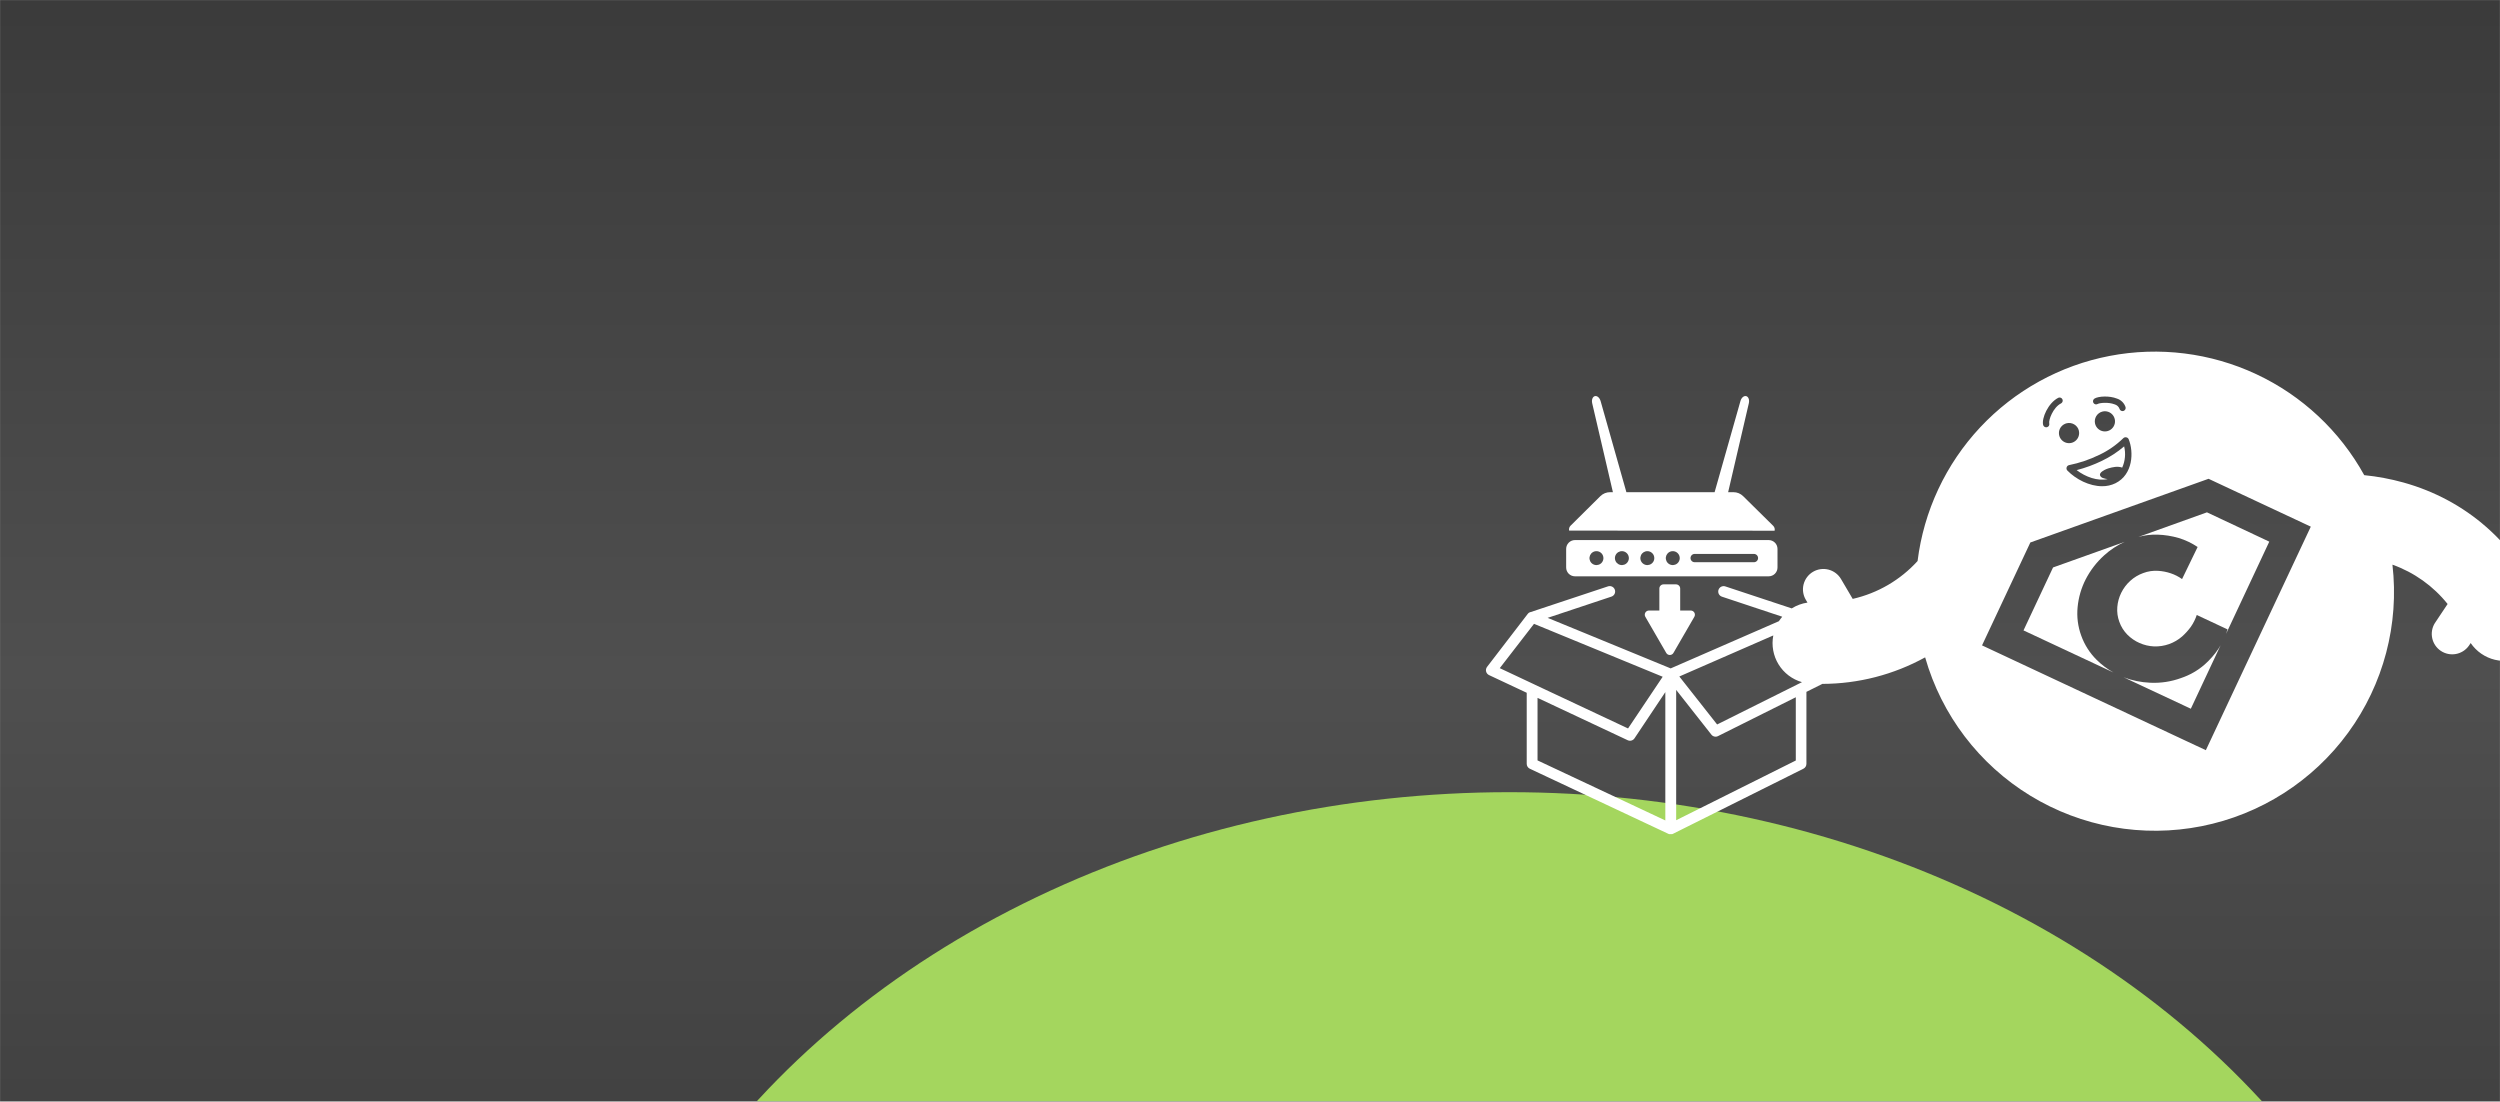
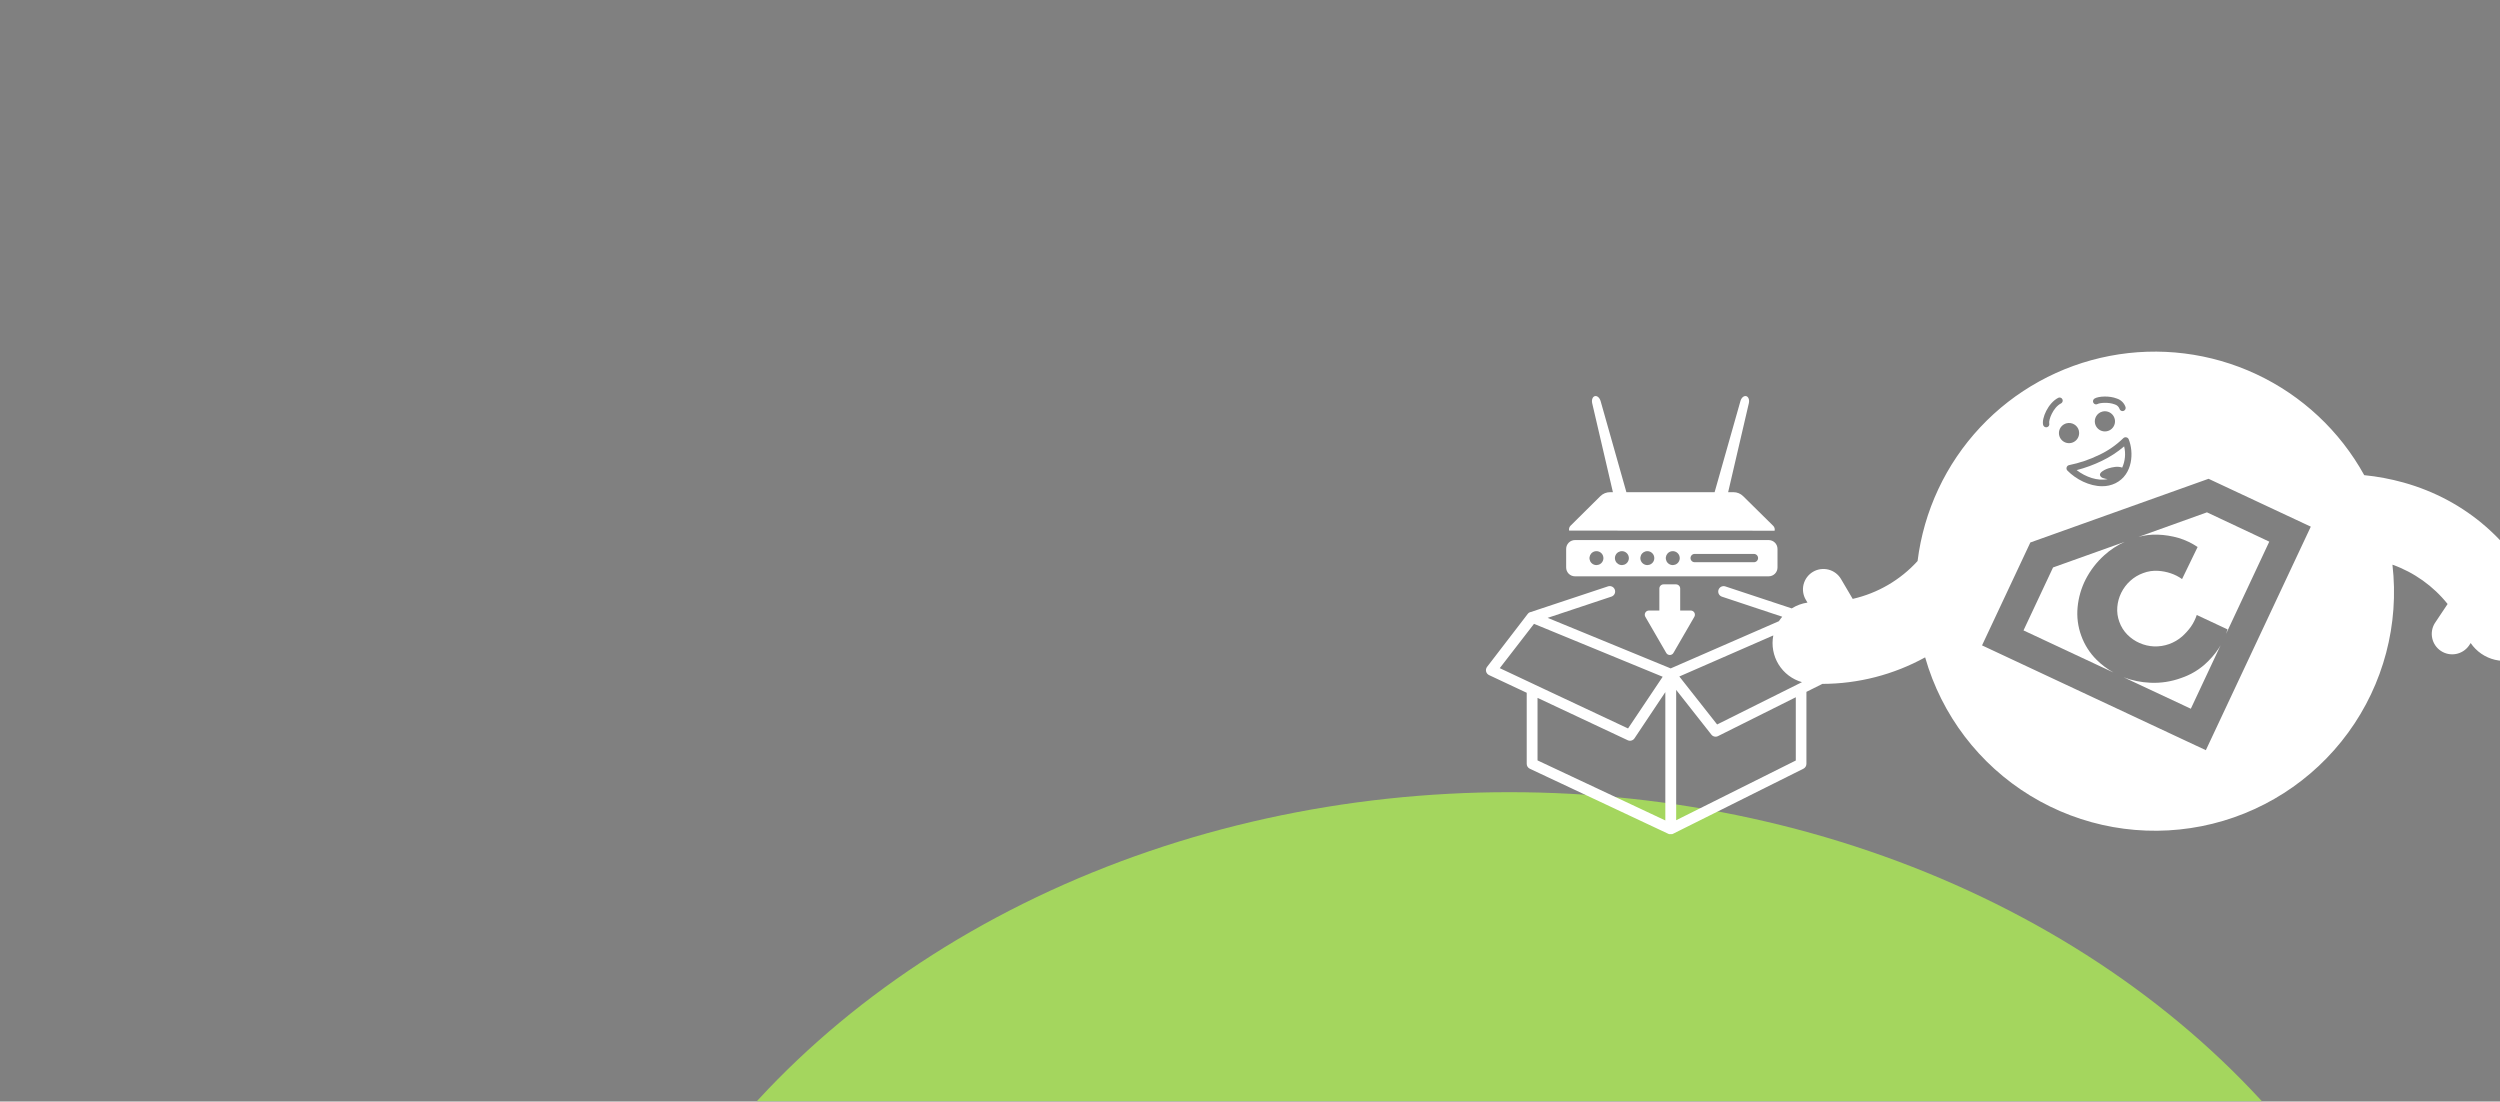
<svg xmlns="http://www.w3.org/2000/svg" fill="none" viewBox="0 0 1600 705" height="705" width="1600">
  <rect x="0" y="0" width="1600" height="705" fill="#808080" stroke="none" />
  <mask height="705" width="1600" y="0" x="0" maskUnits="userSpaceOnUse" style="mask-type:alpha" id="mask0_2646_8344">
    <rect fill="#CCCCCC" height="705" width="1600" />
  </mask>
  <g mask="url(#mask0_2646_8344)">
-     <rect fill="url(#paint0_linear_2646_8344)" height="1023" width="2322" y="-97" x="-351" />
    <ellipse fill="#A4D65E" ry="501" rx="605" cy="1008" cx="966" />
  </g>
  <g clip-path="url(#clip0_2646_8344)">
    <path fill="white" d="M1135.75 339.654C1135.88 339.098 1135.87 338.519 1135.71 337.972C1135.55 337.425 1135.25 336.927 1134.85 336.526L1115.6 317.53C1113.96 315.907 1111.74 314.996 1109.43 314.997H1106.01L1119.25 258.1C1119.77 255.927 1119.02 253.894 1117.56 253.519C1116.1 253.143 1114.43 254.566 1113.87 256.724L1097.35 314.997H1040.89L1024.4 256.724C1023.79 254.566 1022.16 253.143 1020.71 253.519C1019.25 253.894 1018.5 255.927 1019.01 258.1L1032.26 314.997H1030.51C1029.35 314.985 1028.2 315.203 1027.12 315.638C1026.05 316.072 1025.07 316.715 1024.24 317.53L1005.14 336.464C1004.74 336.866 1004.44 337.364 1004.29 337.911C1004.13 338.459 1004.12 339.037 1004.25 339.591L1135.75 339.654Z" />
    <path fill="white" d="M1053.02 394.768L1066.35 417.799C1066.57 418.224 1066.91 418.579 1067.32 418.827C1067.74 419.075 1068.21 419.206 1068.69 419.206C1069.18 419.206 1069.65 419.075 1070.06 418.827C1070.48 418.579 1070.82 418.224 1071.04 417.799L1084.37 394.768C1084.61 394.355 1084.74 393.884 1084.74 393.405C1084.74 392.925 1084.61 392.455 1084.37 392.042C1084.12 391.63 1083.77 391.291 1083.35 391.061C1082.93 390.83 1082.45 390.718 1081.97 390.734H1075.32V376.662C1075.32 375.956 1075.04 375.278 1074.54 374.777C1074.04 374.276 1073.36 373.993 1072.65 373.989H1064.65C1063.95 373.993 1063.27 374.276 1062.77 374.777C1062.27 375.278 1061.99 375.956 1061.99 376.662V390.734H1055.34C1054.86 390.732 1054.4 390.855 1053.99 391.091C1053.58 391.327 1053.24 391.667 1053 392.077C1052.77 392.487 1052.65 392.952 1052.65 393.425C1052.65 393.897 1052.78 394.361 1053.02 394.768Z" />
    <path fill="white" d="M1410.91 425.35C1406.53 429.161 1401.45 432.072 1395.94 433.919C1389.6 436.25 1382.84 437.281 1376.09 436.952C1370.28 436.705 1364.54 435.522 1359.1 433.45L1402.13 453.588L1421.2 412.936C1420.79 413.624 1420.4 414.328 1419.96 415C1417.4 418.825 1414.36 422.304 1410.91 425.35Z" />
    <path fill="white" d="M1331.99 406.823C1329.85 400.991 1329.06 394.755 1329.67 388.576C1330.25 382.361 1332.01 376.312 1334.85 370.752C1337.82 365.004 1341.8 359.835 1346.59 355.492C1350.52 351.9 1354.99 348.955 1359.84 346.768L1313.95 363.169L1295.04 403.461L1352.64 430.416C1348.71 428.228 1345.09 425.514 1341.9 422.348C1337.47 417.98 1334.08 412.674 1331.99 406.823Z" />
    <path fill="white" d="M1368.58 343.64C1372.55 342.534 1376.68 342.039 1380.8 342.171C1385.39 342.31 1389.94 343.03 1394.35 344.313C1398.65 345.617 1402.74 347.562 1406.47 350.082L1396.52 370.611C1394.3 369.018 1391.85 367.769 1389.26 366.906C1386.7 366.044 1384.03 365.518 1381.34 365.342C1378.04 365.103 1374.72 365.589 1371.63 366.765C1368.56 367.864 1365.74 369.565 1363.33 371.768C1360.96 373.919 1359.02 376.497 1357.6 379.367C1356.19 382.213 1355.33 385.301 1355.08 388.467C1354.8 391.698 1355.25 394.949 1356.38 397.989C1357.46 401.048 1359.21 403.834 1361.48 406.15C1363.73 408.423 1366.38 410.249 1369.31 411.529C1372.24 412.826 1375.38 413.563 1378.58 413.702C1385.18 413.936 1391.62 411.649 1396.59 407.307C1398.64 405.462 1400.5 403.408 1402.13 401.178C1403.75 398.84 1405.03 396.288 1405.93 393.595L1425.61 402.804C1425.33 403.763 1425.02 404.717 1424.68 405.666L1452.34 346.658L1412.45 327.896L1368.58 343.64Z" />
    <path fill="white" d="M1345.26 294.921C1340.07 297.442 1334.65 299.438 1329.06 300.878C1334.74 305.271 1342.48 308.023 1348.88 306.632C1347.86 306.529 1346.85 306.293 1345.89 305.928C1345.49 305.81 1345.12 305.61 1344.81 305.341C1344.49 305.072 1344.24 304.739 1344.06 304.365C1343.28 302.395 1346.92 300.737 1347.96 300.268C1348.39 300.081 1348.82 299.919 1349.27 299.784C1352.04 298.939 1355.36 298.22 1358.21 299.268C1360.12 295 1360.55 290.222 1359.45 285.68C1355.14 289.362 1350.37 292.469 1345.26 294.921Z" />
    <path fill="white" d="M1626.79 386.356C1609.74 347.502 1578.26 319.953 1538.16 308.789C1529.96 306.515 1521.58 304.946 1513.11 304.099C1497.51 275.82 1473.33 253.203 1444.06 239.494C1414.79 225.786 1381.92 221.689 1350.17 227.793C1318.42 233.897 1289.43 249.888 1267.34 273.47C1245.26 297.053 1231.23 327.015 1227.25 359.057C1216.23 371.191 1201.73 379.65 1185.73 383.292L1178.25 370.58C1176.49 367.594 1173.61 365.429 1170.26 364.559C1166.9 363.69 1163.33 364.188 1160.34 365.944C1157.35 367.7 1155.19 370.571 1154.31 373.924C1153.44 377.276 1153.94 380.837 1155.7 383.823L1156.78 385.652C1153.2 386.184 1149.78 387.451 1146.71 389.374L1104.22 375.302C1103.79 375.158 1103.33 375.101 1102.88 375.133C1102.43 375.165 1101.98 375.286 1101.57 375.49C1101.17 375.693 1100.8 375.974 1100.51 376.318C1100.21 376.661 1099.98 377.06 1099.84 377.491C1099.69 377.922 1099.64 378.377 1099.67 378.831C1099.7 379.284 1099.82 379.727 1100.02 380.133C1100.23 380.54 1100.51 380.902 1100.85 381.2C1101.2 381.498 1101.6 381.725 1102.03 381.869L1140.64 394.705C1139.86 395.607 1139.14 396.563 1138.49 397.567L1069.24 427.774L990.488 395.424L1031.32 381.837C1032.19 381.547 1032.91 380.923 1033.33 380.102C1033.74 379.281 1033.8 378.33 1033.51 377.46C1033.22 376.589 1032.6 375.869 1031.78 375.458C1030.95 375.048 1030 374.98 1029.13 375.271L979.465 391.766H979.34L979.074 391.891L978.839 392H978.729L978.479 392.188C978.412 392.23 978.35 392.277 978.291 392.329L978.197 392.423C978.116 392.493 978.042 392.572 977.978 392.657L977.805 392.829L951.721 426.805C951.404 427.215 951.184 427.692 951.076 428.199C950.968 428.706 950.975 429.23 951.097 429.734C951.218 430.238 951.452 430.708 951.779 431.11C952.106 431.512 952.52 431.836 952.989 432.058L977.101 443.378V488.861C977.101 489.517 977.288 490.159 977.64 490.713C977.992 491.267 978.495 491.709 979.089 491.988L1067.8 533.672L1068.32 533.844C1068.38 533.851 1068.43 533.851 1068.49 533.844C1068.73 533.875 1068.97 533.875 1069.21 533.844C1069.46 533.868 1069.71 533.868 1069.96 533.844H1070.17C1070.34 533.795 1070.52 533.732 1070.68 533.656L1154.2 491.972C1154.78 491.679 1155.26 491.232 1155.6 490.679C1155.94 490.127 1156.11 489.492 1156.11 488.845V442.784L1166.33 437.687C1189.33 437.639 1211.95 431.799 1232.09 420.707C1242.6 457.618 1266.63 489.228 1299.42 509.249C1332.2 529.27 1371.33 536.235 1409.02 528.759C1446.71 521.283 1480.2 499.914 1502.83 468.901C1525.46 437.889 1535.58 399.506 1531.16 361.387C1545.04 366.339 1557.27 375.056 1566.47 386.559L1558.28 398.833C1556.49 401.717 1555.9 405.18 1556.63 408.492C1557.35 411.803 1559.33 414.705 1562.16 416.583C1564.99 418.462 1568.43 419.17 1571.77 418.56C1575.11 417.949 1578.08 416.068 1580.06 413.311L1581.23 411.544C1584.9 416.933 1590.45 420.759 1596.79 422.271C1603.14 423.784 1609.82 422.873 1615.52 419.718C1621.23 416.563 1625.55 411.391 1627.64 405.219C1629.72 399.046 1629.42 392.318 1626.79 386.356ZM981.626 437.859L959.847 427.618L981.767 399.255L1064.12 433.121L1041.95 466.205L982.456 438.265C982.195 438.099 981.917 437.962 981.626 437.859ZM1065.81 525.088L984.021 486.656V446.63L1041.72 473.742C1042.47 474.095 1043.32 474.168 1044.12 473.947C1044.92 473.726 1045.61 473.226 1046.07 472.538L1065.81 442.956V525.088ZM1149.31 486.719L1072.75 524.947V441.533L1095.27 470.145C1095.75 470.777 1096.45 471.218 1097.23 471.393C1098.01 471.567 1098.83 471.463 1099.54 471.099L1149.31 446.239V486.719ZM1098.96 463.657L1074.77 432.949L1134.91 406.682C1133.67 413.056 1134.87 419.664 1138.27 425.199C1141.67 430.734 1147.02 434.794 1153.27 436.577L1098.96 463.657ZM1362.36 281.131C1365.65 289.152 1365.23 303.645 1353.9 309.274C1351.24 310.568 1348.32 311.221 1345.36 311.182C1337.21 311.182 1328.6 306.772 1323.14 301.175C1322.87 300.906 1322.68 300.567 1322.6 300.197C1322.51 299.826 1322.53 299.44 1322.65 299.08C1322.76 298.727 1322.97 298.41 1323.24 298.162C1323.52 297.915 1323.86 297.746 1324.22 297.673C1330.85 296.329 1337.29 294.149 1343.37 291.184C1349.09 288.524 1354.32 284.913 1358.84 280.505C1359.08 280.251 1359.38 280.06 1359.71 279.951C1360.05 279.842 1360.4 279.817 1360.75 279.88C1361.1 279.929 1361.44 280.071 1361.72 280.291C1362 280.51 1362.22 280.8 1362.36 281.131ZM1345.56 263.4C1346.8 263.088 1348.11 263.151 1349.31 263.581C1350.52 264.01 1351.57 264.787 1352.33 265.814C1353.09 266.84 1353.53 268.069 1353.6 269.346C1353.66 270.622 1353.34 271.889 1352.68 272.984C1352.02 274.08 1351.06 274.957 1349.9 275.502C1348.74 276.047 1347.45 276.238 1346.18 276.048C1344.92 275.859 1343.73 275.299 1342.79 274.439C1341.84 273.579 1341.17 272.458 1340.86 271.218C1340.45 269.559 1340.71 267.805 1341.59 266.34C1342.47 264.875 1343.9 263.817 1345.56 263.4ZM1340.47 255.082C1343.07 253.519 1350.05 253.175 1354.83 255.082C1356.12 255.495 1357.29 256.206 1358.25 257.157C1359.21 258.108 1359.93 259.272 1360.36 260.555C1360.5 261.065 1360.43 261.609 1360.17 262.071C1359.92 262.533 1359.49 262.876 1358.98 263.025C1358.8 263.074 1358.62 263.1 1358.43 263.103C1357.99 263.103 1357.57 262.961 1357.22 262.698C1356.88 262.436 1356.62 262.068 1356.5 261.649C1356.24 260.96 1355.82 260.342 1355.28 259.845C1354.74 259.348 1354.08 258.986 1353.37 258.788C1349.3 257.224 1343.7 257.834 1342.54 258.538C1342.31 258.672 1342.06 258.761 1341.8 258.799C1341.54 258.836 1341.27 258.823 1341.02 258.758C1340.76 258.693 1340.52 258.579 1340.31 258.422C1340.1 258.265 1339.92 258.068 1339.79 257.842C1339.66 257.616 1339.57 257.366 1339.53 257.106C1339.49 256.846 1339.5 256.581 1339.57 256.326C1339.7 255.811 1340.03 255.369 1340.49 255.098L1340.47 255.082ZM1330.45 275.596C1330.76 276.835 1330.7 278.139 1330.27 279.343C1329.84 280.547 1329.06 281.596 1328.03 282.357C1327.01 283.119 1325.78 283.559 1324.5 283.622C1323.22 283.685 1321.95 283.367 1320.85 282.709C1319.76 282.052 1318.88 281.084 1318.33 279.928C1317.79 278.772 1317.6 277.481 1317.78 276.217C1317.97 274.953 1318.53 273.773 1319.4 272.828C1320.26 271.882 1321.38 271.213 1322.62 270.905C1324.29 270.488 1326.05 270.748 1327.52 271.628C1329 272.507 1330.06 273.934 1330.48 275.596H1330.45ZM1317.38 254.551C1317.85 254.359 1318.37 254.352 1318.85 254.532C1319.32 254.711 1319.71 255.064 1319.93 255.518C1320.16 255.972 1320.2 256.494 1320.05 256.979C1319.91 257.464 1319.58 257.876 1319.15 258.131C1313.85 260.742 1310.99 269.076 1311.51 270.968C1311.58 271.219 1311.6 271.482 1311.56 271.742C1311.53 272.001 1311.45 272.252 1311.32 272.479C1311.19 272.706 1311.02 272.905 1310.81 273.064C1310.6 273.223 1310.36 273.34 1310.11 273.407C1309.93 273.452 1309.74 273.473 1309.55 273.469C1309.11 273.468 1308.69 273.324 1308.34 273.058C1307.99 272.793 1307.74 272.421 1307.62 272C1306.5 267.809 1310.79 257.834 1317.38 254.551ZM1411.74 480.121L1268.5 413.045L1299.42 347.19L1413.48 306.428L1478.91 337.058L1411.74 480.121Z" />
    <path fill="white" d="M1131.93 345.642H1007.99C1006.49 345.642 1005.06 346.237 1004 347.295C1002.94 348.354 1002.34 349.789 1002.34 351.286V363.122C1002.33 363.87 1002.47 364.614 1002.74 365.309C1003.02 366.003 1003.44 366.636 1003.96 367.169C1004.49 367.701 1005.12 368.124 1005.81 368.412C1006.5 368.7 1007.24 368.847 1007.99 368.845H1131.93C1132.68 368.847 1133.41 368.702 1134.1 368.419C1134.79 368.137 1135.41 367.721 1135.94 367.197C1136.47 366.673 1136.89 366.05 1137.17 365.364C1137.46 364.678 1137.6 363.943 1137.6 363.2V351.286C1137.6 349.788 1137 348.352 1135.94 347.294C1134.87 346.236 1133.44 345.642 1131.93 345.642ZM1023.24 361.387C1022.41 361.686 1021.51 361.734 1020.66 361.523C1019.8 361.312 1019.02 360.852 1018.43 360.201C1017.83 359.55 1017.45 358.738 1017.31 357.866C1017.18 356.995 1017.31 356.104 1017.68 355.306C1018.06 354.508 1018.66 353.839 1019.42 353.383C1020.17 352.927 1021.05 352.705 1021.93 352.745C1022.81 352.785 1023.66 353.085 1024.37 353.608C1025.08 354.13 1025.62 354.851 1025.92 355.68C1026.12 356.23 1026.21 356.814 1026.19 357.4C1026.16 357.985 1026.02 358.559 1025.77 359.09C1025.52 359.62 1025.17 360.096 1024.74 360.49C1024.3 360.885 1023.8 361.189 1023.24 361.387ZM1039.53 361.387C1038.7 361.686 1037.8 361.734 1036.94 361.523C1036.08 361.312 1035.31 360.852 1034.71 360.201C1034.12 359.55 1033.73 358.738 1033.6 357.866C1033.46 356.995 1033.59 356.104 1033.97 355.306C1034.34 354.508 1034.94 353.839 1035.7 353.383C1036.46 352.927 1037.33 352.705 1038.21 352.745C1039.09 352.785 1039.94 353.085 1040.65 353.608C1041.36 354.13 1041.9 354.851 1042.2 355.68C1042.41 356.23 1042.5 356.814 1042.47 357.4C1042.44 357.985 1042.3 358.559 1042.05 359.09C1041.81 359.62 1041.45 360.096 1041.02 360.49C1040.59 360.885 1040.08 361.189 1039.53 361.387ZM1055.81 361.387C1054.98 361.686 1054.08 361.734 1053.22 361.523C1052.37 361.312 1051.59 360.852 1051 360.201C1050.4 359.55 1050.01 358.738 1049.88 357.866C1049.75 356.995 1049.88 356.104 1050.25 355.306C1050.62 354.508 1051.23 353.839 1051.98 353.383C1052.74 352.927 1053.61 352.705 1054.49 352.745C1055.38 352.785 1056.23 353.085 1056.94 353.608C1057.65 354.13 1058.19 354.851 1058.49 355.68C1058.69 356.23 1058.78 356.814 1058.75 357.4C1058.73 357.985 1058.59 358.559 1058.34 359.09C1058.09 359.62 1057.74 360.096 1057.3 360.49C1056.87 360.885 1056.36 361.189 1055.81 361.387ZM1072.09 361.387C1071.26 361.686 1070.36 361.734 1069.51 361.523C1068.65 361.312 1067.87 360.852 1067.28 360.201C1066.68 359.55 1066.3 358.738 1066.16 357.866C1066.03 356.995 1066.16 356.104 1066.53 355.306C1066.91 354.508 1067.51 353.839 1068.27 353.383C1069.02 352.927 1069.9 352.705 1070.78 352.745C1071.66 352.785 1072.51 353.085 1073.22 353.608C1073.93 354.13 1074.47 354.851 1074.77 355.68C1074.97 356.23 1075.06 356.814 1075.04 357.4C1075.01 357.985 1074.87 358.559 1074.62 359.09C1074.37 359.62 1074.02 360.096 1073.59 360.49C1073.15 360.885 1072.65 361.189 1072.09 361.387ZM1122.51 359.823H1084.59C1083.88 359.823 1083.2 359.543 1082.71 359.045C1082.21 358.546 1081.93 357.87 1081.93 357.165C1081.93 356.46 1082.21 355.784 1082.71 355.286C1083.2 354.787 1083.88 354.507 1084.59 354.507H1122.51C1123.21 354.507 1123.89 354.787 1124.39 355.286C1124.89 355.784 1125.17 356.46 1125.17 357.165C1125.17 357.87 1124.89 358.546 1124.39 359.045C1123.89 359.543 1123.21 359.823 1122.51 359.823Z" />
  </g>
  <defs>
    <linearGradient gradientUnits="userSpaceOnUse" y2="1137" x2="810" y1="-58" x1="810" id="paint0_linear_2646_8344">
      <stop stop-color="#3A3A3A" offset="0.036" />
      <stop stop-color="#4F4F4F" offset="0.409" />
      <stop stop-color="#2D2D2D" offset="1" />
    </linearGradient>
    <clipPath id="clip0_2646_8344">
      <rect transform="translate(951 225)" fill="white" height="309" width="678" />
    </clipPath>
  </defs>
</svg>